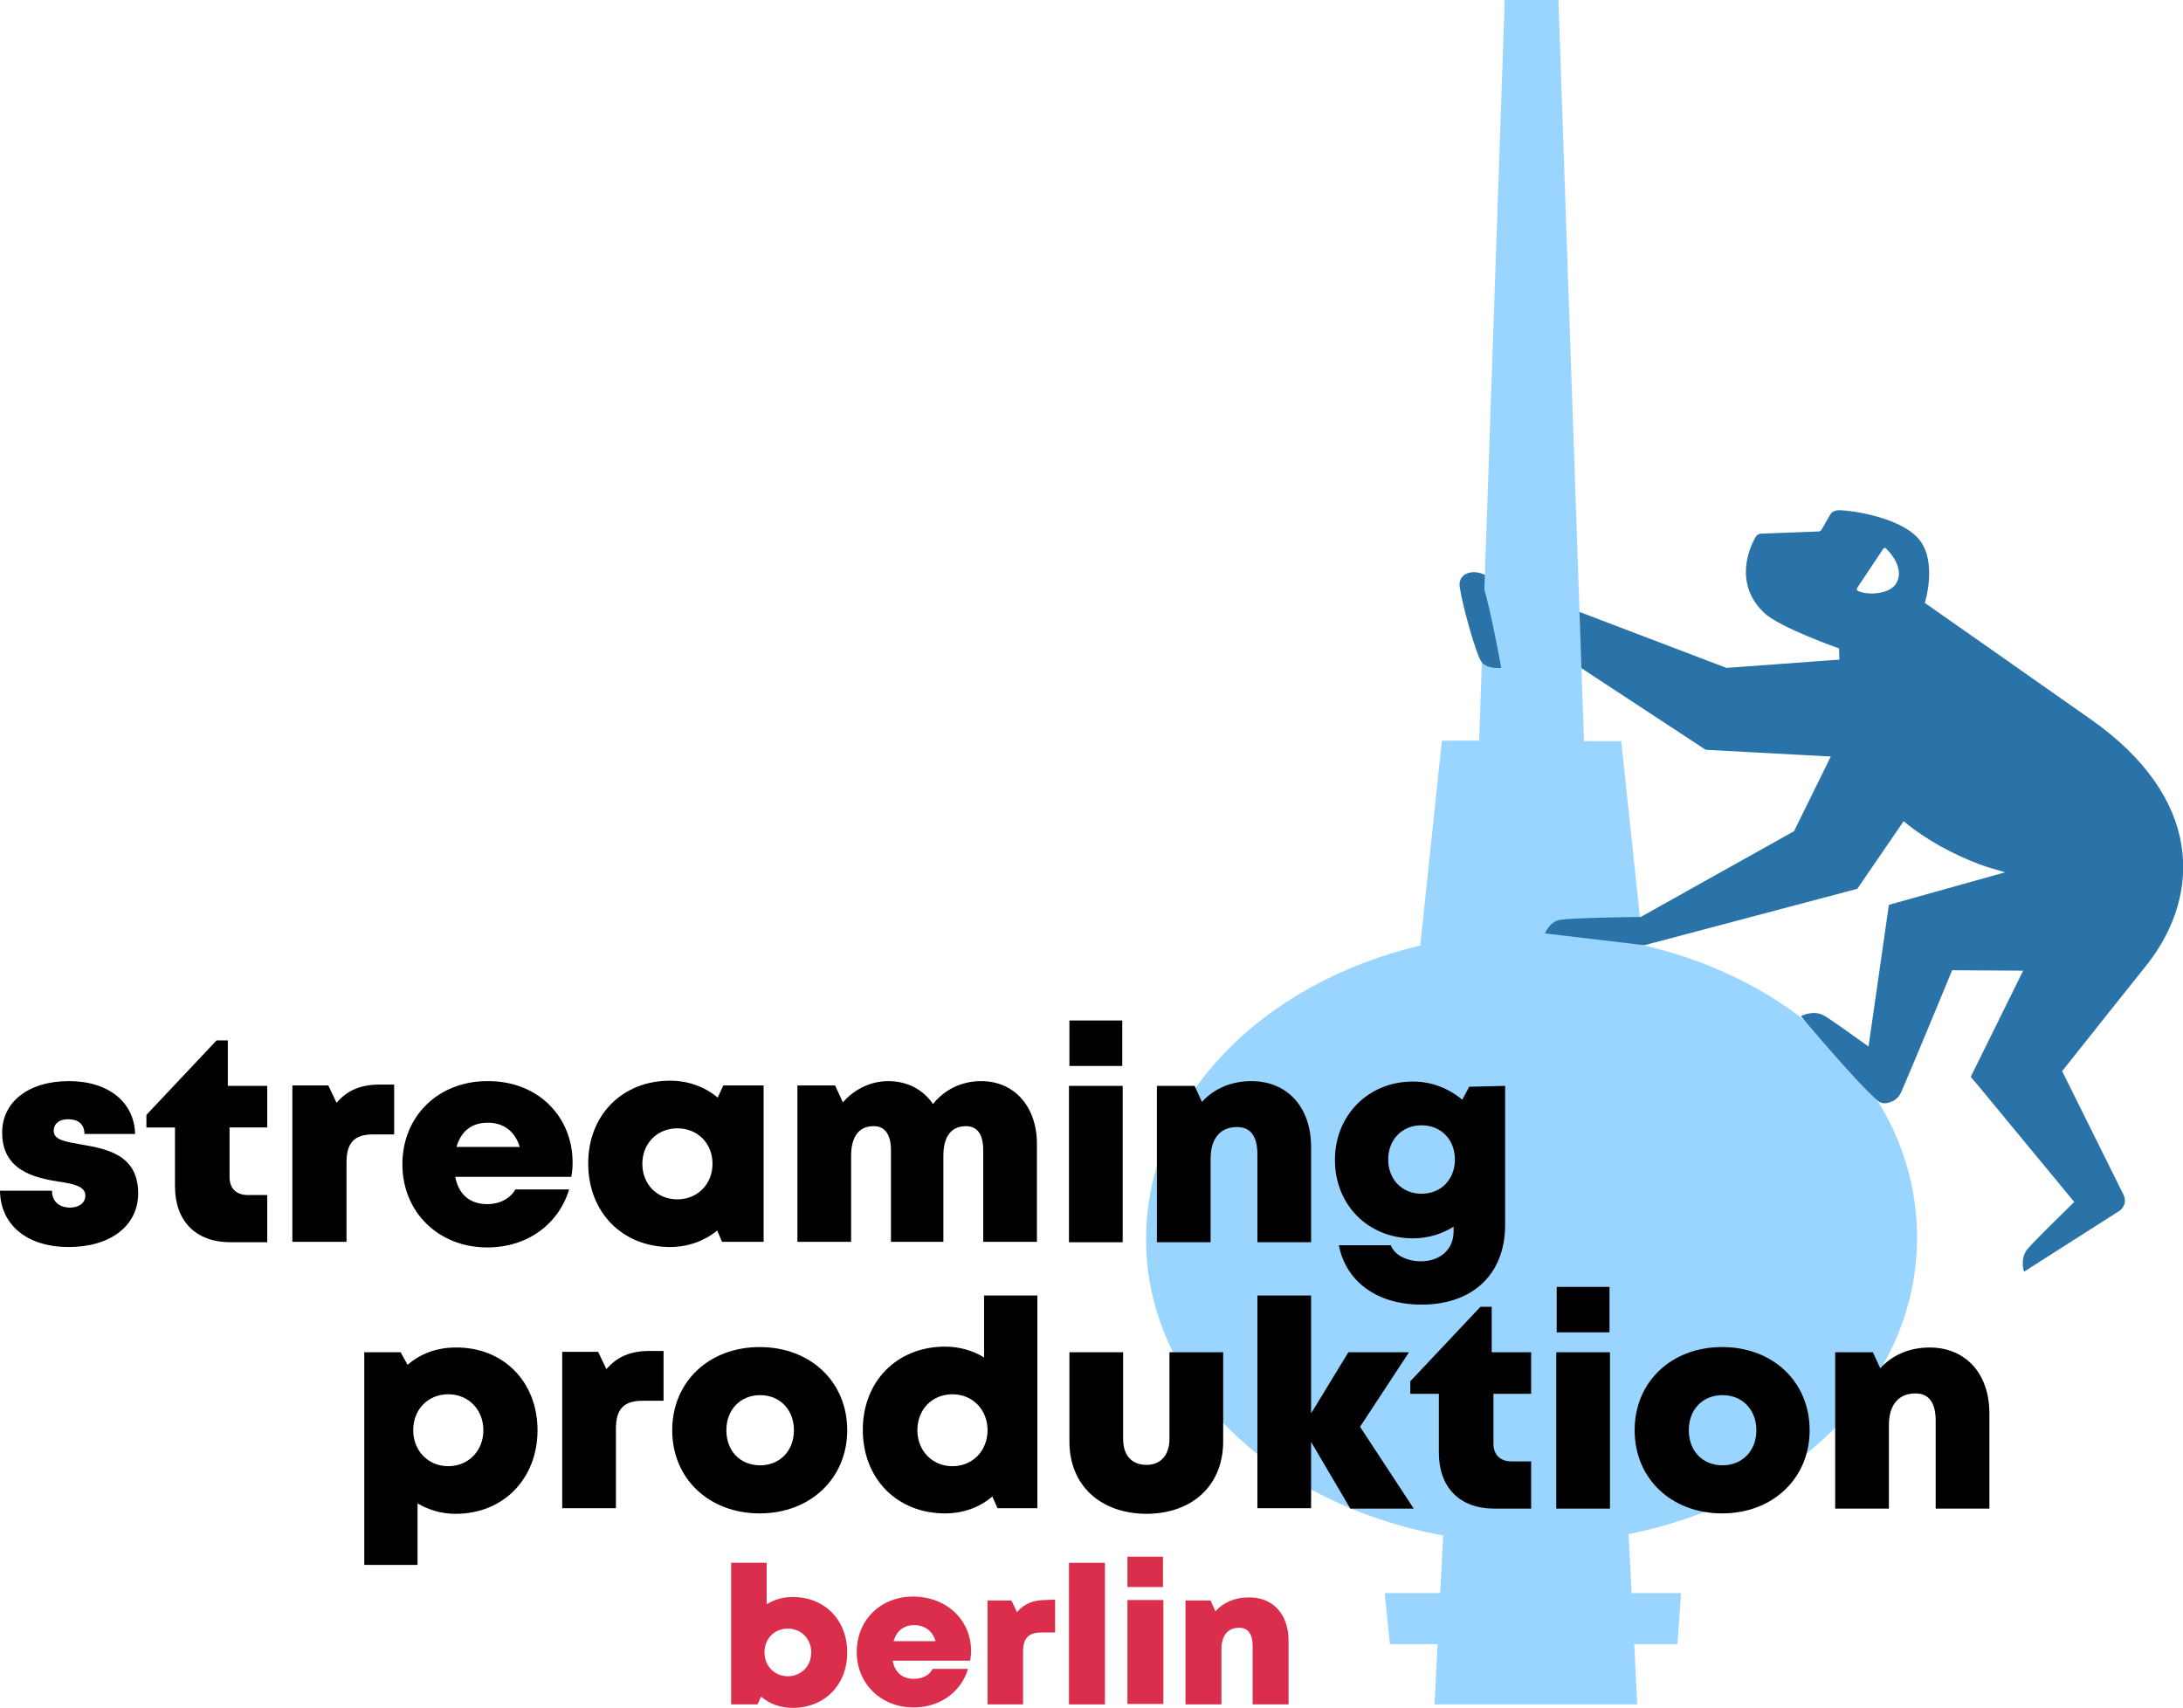
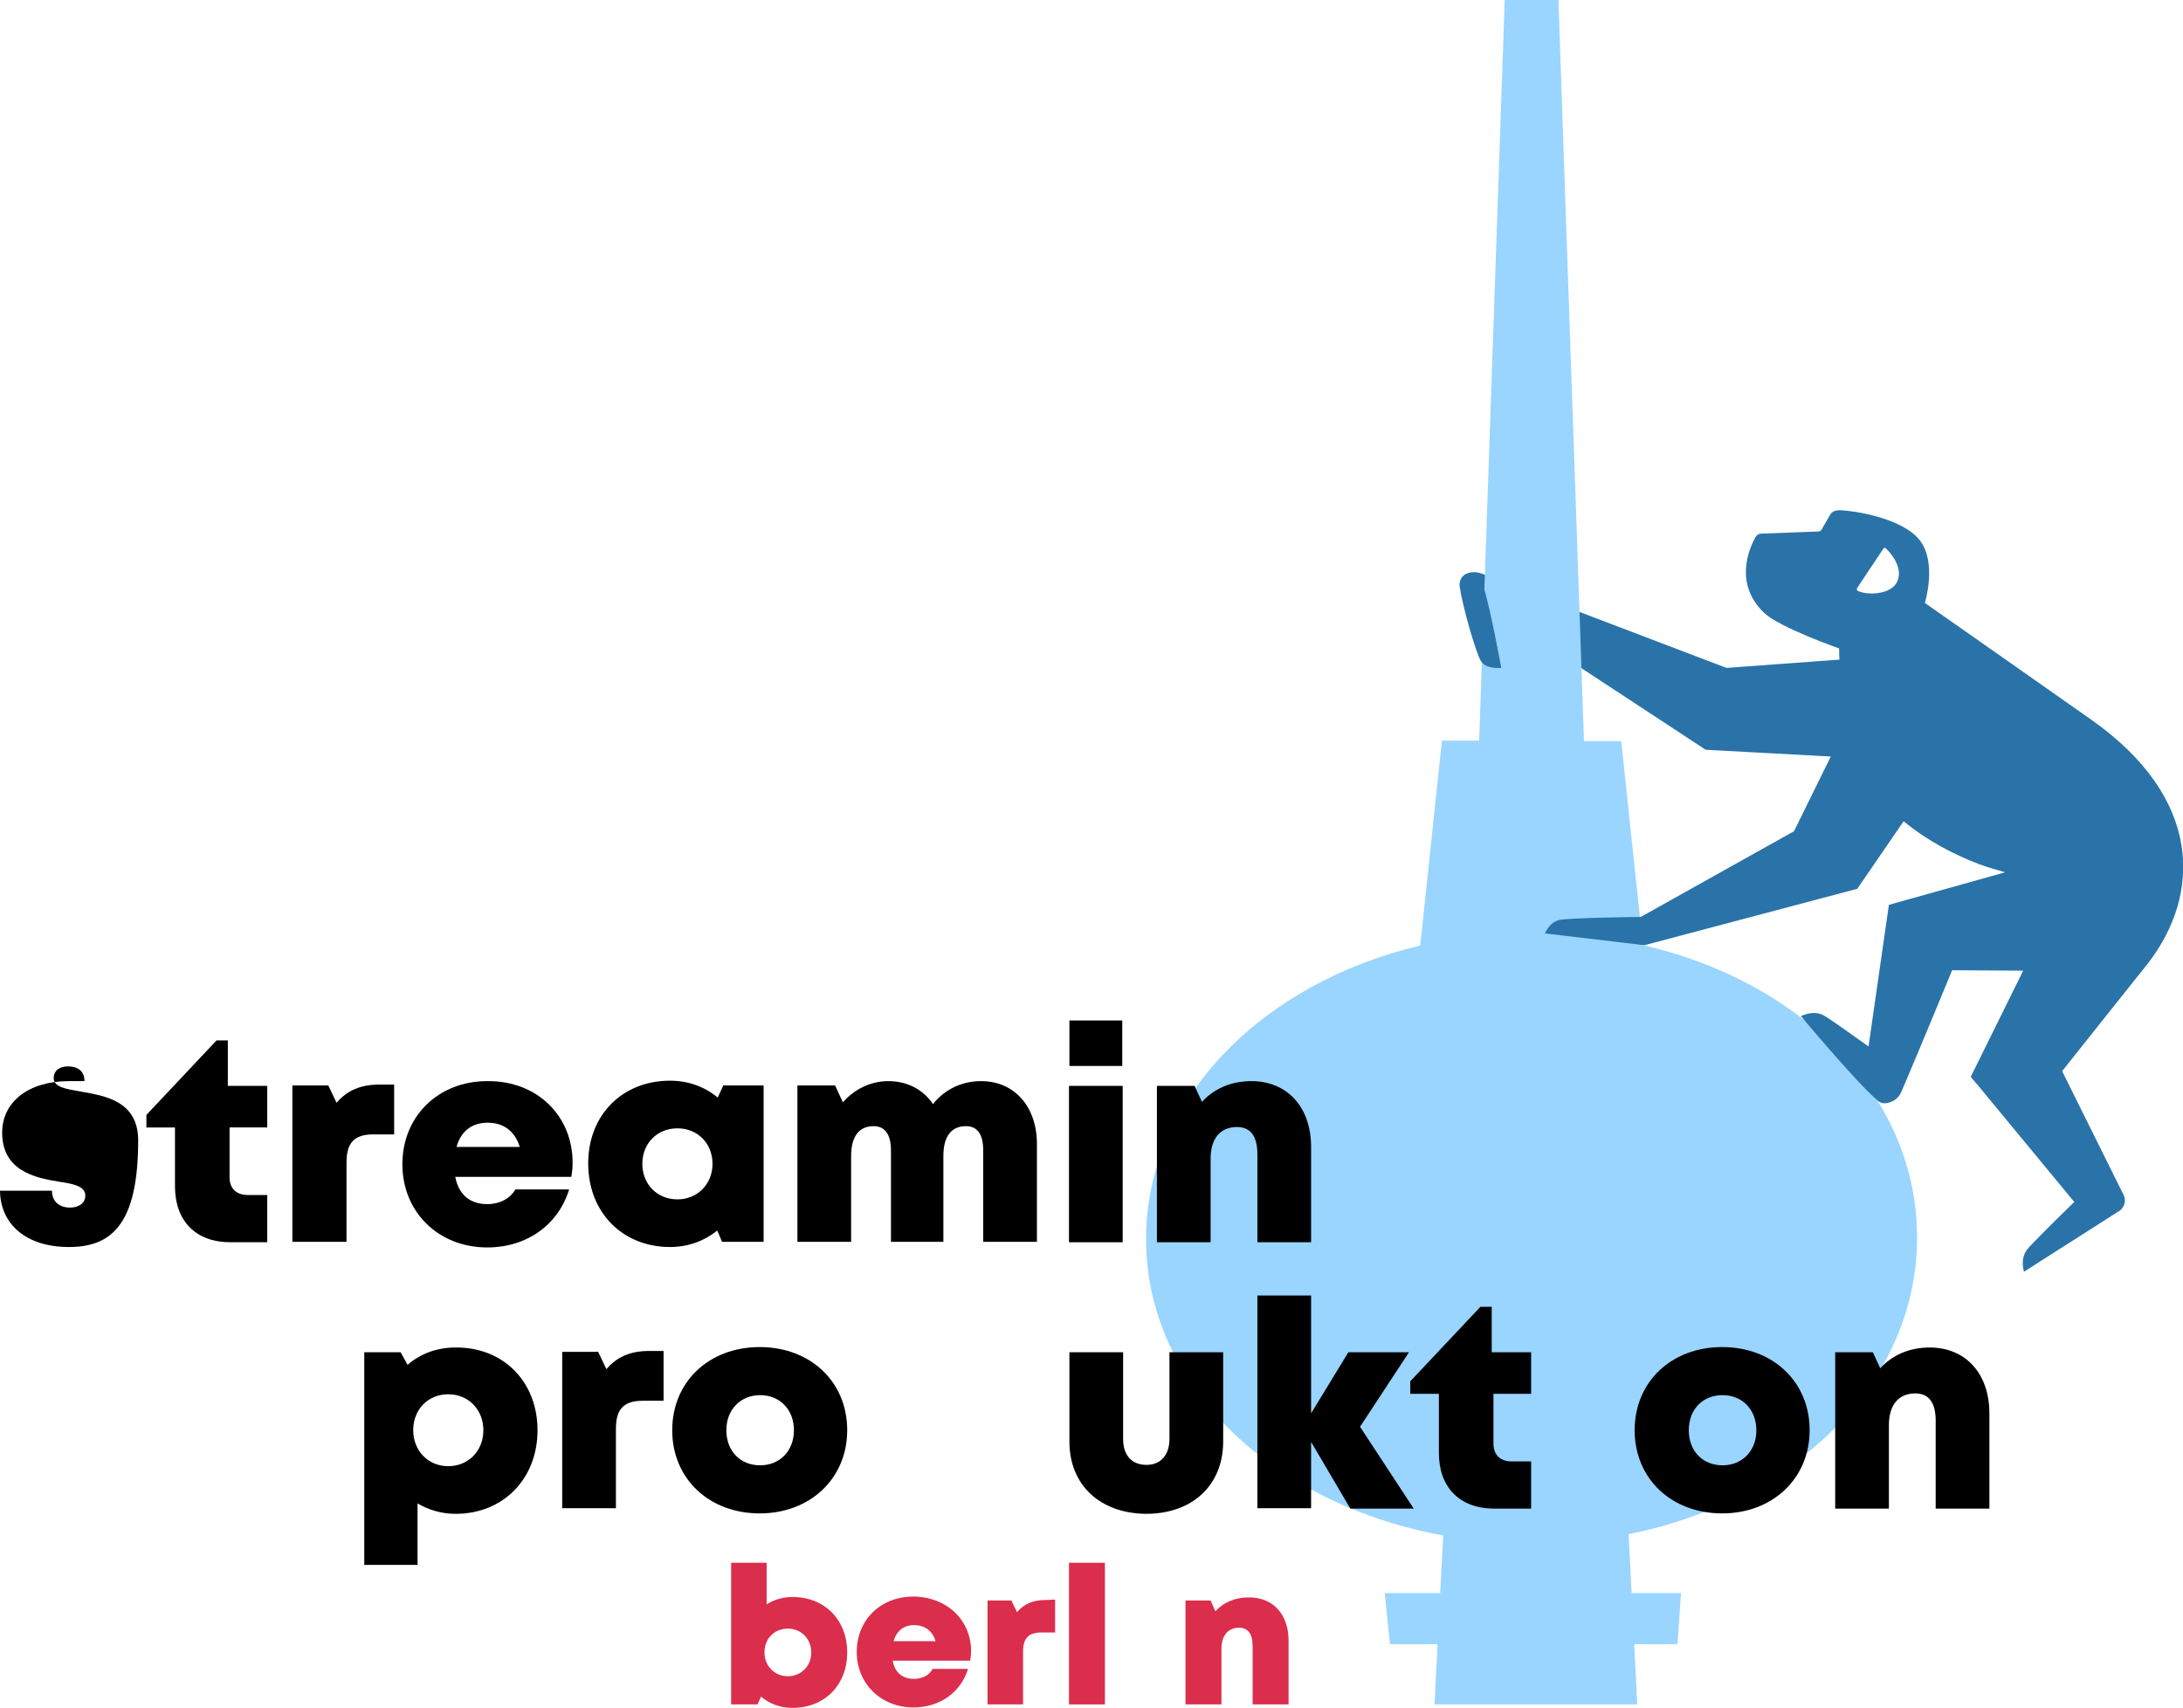
<svg xmlns="http://www.w3.org/2000/svg" id="logo-hero_x5F_platzhalter" x="0px" y="0px" viewBox="0 0 504 394.3" style="enable-background:new 0 0 504 394.3;" xml:space="preserve">
  <style type="text/css">	.st0{fill:#2A73A9;}	.st1{fill:#99D5FF;}	.st2{fill:#DB2E4C;}</style>
  <path id="affenarm" class="st0" d="M432.7,151.7l-34.1,2.5l-47.8-18.2l-1.8,2c-2-2.5-6.8-7.5-10.7-5.4c-1.3,0.7-1,3.4-1,3.4 l56.5,37.1l44.5,2.4c0,0,18.1-0.7,17.9-16.1C456.2,150.4,432.7,151.7,432.7,151.7L432.7,151.7z" />
  <path id="turm" class="st1" d="M442.6,285.7c0-32.7-26.7-59.1-63.3-67.5l-5-47.1h-8.6L359.8,0h-12.4l-5.9,171h-8.6l-5,47.3 c-36.8,8.7-63.3,35.6-63.3,67.8c0,33.7,29.2,61.2,68.6,68.4l-0.7,13.3h-12.8l1.2,11.8h11l-0.7,13.9h46.8l-0.7-13.9h10l0.8-11.8 h-11.4l-0.7-13.6C414.3,346.5,442.6,319.3,442.6,285.7L442.6,285.7z" />
  <path id="affe" class="st0" d="M482.6,166c-9.5-6.7-38.2-26.8-38.2-26.8s2.9-9.3-1.2-14.5c-4.1-5.2-15.4-6.8-18.2-6.9 c-1.9-0.1-2.3,0.8-2.5,1.1l-1.9,3.3c-0.1,0.3-0.4,0.4-0.6,0.5l-13.4,0.5c-0.5,0-1,0.3-1.3,0.8c-1.4,2.5-5.1,10.7,2,17.5 c3.6,3.4,17.3,8.2,17.3,8.2s0,8.3,1.9,17.2l-12.3,25l-35.4,19.8c-1.2,0-16.6,0.2-18.8,0.7c-2.3,0.5-3.3,3.1-3.3,3.1l22.8,2.7 c0,0,0.5,0,1-0.2l48.3-12.8l10.7-15.6c5.3,4.4,11.6,7.7,17.4,9.9c2.3,0.9,4.3,1.3,6,1.9l-26.8,7.5l-4.7,32.7 c-4.2-3-9.1-6.5-10.4-7.2c-2.4-1.3-5.2,0.2-5.2,0.2s12.6,15.1,17.6,19.4c0.6,0.6,1.6,1.1,3.4,0.3c1-0.4,1.8-1.3,2.2-2.3 c0.6-1.3,1.1-2.6,1.7-4c0.8-1.8,10-23.9,10-24l16.4,0.1l-12.1,24.5c0,0,0.6,0.8,1.6,1.9l22.3,27c-4,3.9-9.8,9.6-10.9,11 c-1.7,2.2-0.7,5.1-0.7,5.1l22.1-14.1c0,0,2.2-1.5,0.6-4.2l-13.9-28c0,0,19.7-24.8,19.9-25C508.2,206.4,508.6,184.2,482.6,166 L482.6,166z M428.8,135.7l6-9c0,0,0.3-0.4,0.6-0.1c1.6,1.5,4.1,4.9,2.5,7.9c-1.5,2.8-6.8,3-9,1.9 C428.5,136.2,428.8,135.7,428.8,135.7L428.8,135.7z" />
  <path id="pfote" class="st0" d="M338.2,132.7c-1.2,0.7-1.3,2-1.2,2.7c0.6,4.4,3.7,15.2,4.9,17.2c1.2,2,4.7,1.6,4.7,1.6 s-2.4-13.3-4-18.4C342.4,134.8,341.3,130.9,338.2,132.7z" />
  <g id="berlin">
    <path class="st2" d="M183,368.7c7.4,0,12.6,5.3,12.6,12.8c0,7.5-5.2,12.8-12.6,12.8c-2.8,0-5.3-0.9-7.3-2.6l-0.8,1.8h-6.1v-32.7  h8.2v9.6C178.7,369.3,180.8,368.7,183,368.7L183,368.7L183,368.7z M187.3,381.5c0-3.1-2.3-5.5-5.4-5.5s-5.4,2.3-5.4,5.5  c0,3.1,2.3,5.5,5.4,5.5C185,387,187.3,384.6,187.3,381.5z" />
    <path class="st2" d="M224.2,381.2c0,0.7-0.1,1.4-0.2,2.2h-17.9c0.5,2.8,2.3,4.2,4.9,4.2c1.9,0,3.6-0.8,4.3-2.3h8.2  c-1.7,5.5-6.6,8.9-12.6,8.9c-7.5,0-13.1-5.5-13.1-12.8c0-7.4,5.5-12.8,13.1-12.8C218.8,368.7,224.2,374.2,224.2,381.2L224.2,381.2  L224.2,381.2z M206.3,378.9h9.7c-0.7-2.4-2.5-3.7-5-3.7C208.7,375.2,207,376.5,206.3,378.9L206.3,378.9z" />
    <path class="st2" d="M243.6,369.3v7.6h-3.2c-2.9,0-4.2,1.3-4.2,4.4v12.2H228v-24h5.5l1.3,2.7c1.7-2,3.8-2.8,6.6-2.8L243.6,369.3  L243.6,369.3z" />
    <path class="st2" d="M246.8,360.8h8.3v32.7h-8.3V360.8z" />
-     <path class="st2" d="M260.3,369.4h8.3v24h-8.3V369.4z M260.3,359.4h8.2v7h-8.2V359.4z" />
    <path class="st2" d="M297.5,378.8v14.7h-8.3V380c0-2.8-1.1-4.2-3.1-4.2c-2.6,0-4.1,1.8-4.1,4.9v12.8h-8.3v-24h5.8l1.1,2.5  c1.8-2,4.5-3.2,7.6-3.2C293.9,368.7,297.5,372.7,297.5,378.8L297.5,378.8z" />
  </g>
  <g id="produktion">
    <path d="M124.1,330.2c0,11.2-7.9,19.3-18.9,19.3c-3.3,0-6.2-0.9-8.8-2.4v14.2H84.1v-49.1h8.4l1.6,2.9c3-2.6,6.8-4,11.1-4  C116.2,311,124.1,319,124.1,330.2L124.1,330.2z M111.6,330.2c0-4.7-3.4-8.3-8.1-8.3c-4.7,0-8.1,3.5-8.1,8.3c0,4.7,3.4,8.3,8.1,8.3  C108.1,338.5,111.6,335,111.6,330.2z" />
    <path d="M153.2,312v11.4h-4.8c-4.4,0-6.2,1.9-6.2,6.5v18.3h-12.4v-36.1h8.3l1.9,4c2.5-2.9,5.6-4.2,9.9-4.2H153.2z" />
    <path d="M155.2,330.2c0-11.2,8.5-19.2,20.2-19.2c11.7,0,20.2,8,20.2,19.2c0,11.1-8.5,19.2-20.2,19.2  C163.7,349.4,155.2,341.4,155.2,330.2L155.2,330.2z M175.5,338.3c4.5,0,7.8-3.3,7.8-8.1c0-4.7-3.2-8.1-7.8-8.1  c-4.5,0-7.8,3.3-7.8,8.1C167.7,335,170.9,338.3,175.5,338.3L175.5,338.3L175.5,338.3z" />
-     <path d="M239.5,299.1v49.1h-9.2l-1.2-2.7c-2.9,2.5-6.7,3.9-10.9,3.9c-11.1,0-19-8-19-19.3c0-11.2,7.9-19.2,19-19.2  c3.3,0,6.4,0.9,9,2.5v-14.3L239.5,299.1L239.5,299.1z M228,330.2c0-4.7-3.4-8.3-8.1-8.3c-4.7,0-8.1,3.5-8.1,8.3  c0,4.7,3.4,8.3,8.1,8.3C224.6,338.5,228,334.9,228,330.2z" />
    <path d="M246.9,332.8v-20.6h12.4v20c0,3.8,2,6,5.4,6c3.3,0,5.3-2.3,5.3-6v-20h12.4v20.6c0,10.1-7.1,16.7-17.8,16.7  C254,349.4,246.9,342.9,246.9,332.8z" />
    <path d="M311.7,348.2l-9-15.3v15.3h-12.4v-49.1h12.4v27.2l8.6-14.1h14L314,329.4l12.4,18.9H311.7z" />
    <path d="M353.5,337.4v10.9h-8.5c-8,0-12.8-4.9-12.8-12.9v-13.6h-6.6v-2.9l16.2-17.2h2.6v10.5h9.1v9.6h-8.7v11.5  c0,2.6,1.6,4.1,4.2,4.1H353.5L353.5,337.4z" />
-     <path d="M359.3,312.2h12.4v36.1h-12.4V312.2z M359.4,297.1h12.2v10.5h-12.2V297.1z" />
    <path d="M377.4,330.2c0-11.2,8.5-19.2,20.2-19.2c11.7,0,20.2,8,20.2,19.2c0,11.1-8.5,19.2-20.2,19.2  C385.9,349.4,377.4,341.4,377.4,330.2z M397.7,338.3c4.5,0,7.8-3.3,7.8-8.1c0-4.7-3.2-8.1-7.8-8.1s-7.8,3.3-7.8,8.1  C389.9,335,393.1,338.3,397.7,338.3L397.7,338.3L397.7,338.3z" />
    <path d="M459.3,326.3v22h-12.4V328c0-4.2-1.6-6.3-4.7-6.3c-3.9,0-6.1,2.7-6.1,7.3v19.3h-12.4v-36.1h8.7l1.7,3.7  c2.7-3,6.7-4.8,11.4-4.8C453.8,311.1,459.3,317.1,459.3,326.3L459.3,326.3z" />
  </g>
  <g id="streaming">
-     <path d="M15.9,287.9c-9.8,0-15.8-5.2-15.9-13h12c0,2.6,1.8,3.9,4.2,3.9c1.8,0,3.5-0.9,3.5-2.8c0-2.1-2.7-2.7-6.2-3.2  c-5.6-0.9-13-2.6-13-11.3c0-7.2,6.2-11.9,15.4-11.9c9.2,0,15.1,4.9,15.3,12.2H19.5c0-2.3-1.5-3.4-3.8-3.4c-2,0-3.3,1-3.3,2.7  c0,2.1,2.8,2.5,6.2,3.1c5.7,1,13.3,2.2,13.3,11.3C31.9,283,25.5,287.9,15.9,287.9L15.9,287.9L15.9,287.9z" />
+     <path d="M15.9,287.9c-9.8,0-15.8-5.2-15.9-13h12c0,2.6,1.8,3.9,4.2,3.9c1.8,0,3.5-0.9,3.5-2.8c0-2.1-2.7-2.7-6.2-3.2  c-5.6-0.9-13-2.6-13-11.3c0-7.2,6.2-11.9,15.4-11.9H19.5c0-2.3-1.5-3.4-3.8-3.4c-2,0-3.3,1-3.3,2.7  c0,2.1,2.8,2.5,6.2,3.1c5.7,1,13.3,2.2,13.3,11.3C31.9,283,25.5,287.9,15.9,287.9L15.9,287.9L15.9,287.9z" />
    <path d="M61.7,275.9v10.9h-8.5c-8,0-12.8-4.9-12.8-12.9v-13.6h-6.6v-2.9l16.2-17.2h2.6v10.5h9.1v9.6h-8.7v11.5  c0,2.6,1.6,4.1,4.2,4.1L61.7,275.9L61.7,275.9z" />
    <path d="M91,250.5v11.4h-4.8c-4.4,0-6.2,1.9-6.2,6.5v18.3H67.5v-36.1h8.3l1.9,4c2.5-2.9,5.6-4.2,9.9-4.2H91z" />
    <path d="M132.2,268.4c0,1.1-0.1,2.2-0.3,3.3h-26.8c0.8,4.1,3.4,6.3,7.4,6.3c2.9,0,5.3-1.3,6.5-3.4h12.4  c-2.5,8.2-9.8,13.4-18.9,13.4c-11.3,0-19.6-8.2-19.6-19.2c0-11.1,8.3-19.2,19.6-19.2C124.2,249.5,132.2,257.8,132.2,268.4  L132.2,268.4L132.2,268.4z M105.4,264.8H120c-1.1-3.6-3.7-5.6-7.4-5.6C108.9,259.2,106.4,261.2,105.4,264.8L105.4,264.8z" />
    <path d="M176.3,250.6v36.1h-9.6l-1.1-2.6c-3,2.4-6.7,3.8-10.9,3.8c-11,0-18.9-8-18.9-19.3c0-11.2,7.9-19.1,18.9-19.1  c4.2,0,8,1.4,11,3.9l1.3-2.8L176.3,250.6L176.3,250.6z M164.5,268.7c0-4.7-3.4-8.2-8.1-8.2c-4.7,0-8.1,3.5-8.1,8.2  c0,4.7,3.4,8.2,8.1,8.2C161,276.9,164.5,273.4,164.5,268.7z" />
    <path d="M239.4,264.1v22.6H227v-21.1c0-3.8-1.4-5.6-4-5.6c-3.4,0-5.2,2.4-5.2,6.9v19.8h-12.1v-21.1c0-3.7-1.4-5.6-4-5.6  c-3.4,0-5.2,2.4-5.2,6.9v19.8h-12.4v-36.1h8.7l1.8,3.9c2.6-3,6.4-4.9,10.5-4.9c4.4,0,8.1,2,10.3,5.3c2.6-3.3,6.6-5.3,11.1-5.3  C234.3,249.6,239.4,255.6,239.4,264.1L239.4,264.1z" />
    <path d="M246.8,250.7h12.4v36.1h-12.4V250.7z M246.9,235.6h12.2v10.5h-12.2V235.6z" />
    <path d="M302.7,264.8v22h-12.4v-20.3c0-4.2-1.6-6.3-4.7-6.3c-3.9,0-6.1,2.7-6.1,7.3v19.3h-12.4v-36.1h8.7l1.7,3.7  c2.7-3,6.7-4.8,11.4-4.8C297.2,249.6,302.7,255.6,302.7,264.8L302.7,264.8z" />
-     <path d="M347.5,250.7v32.1c0,11.3-7.4,18.4-19.3,18.4c-10.2,0-17.4-5.2-19.1-13.7h12c0.9,2.4,3.9,3.7,7,3.7c4.2,0,7.5-2.6,7.5-6.9  v-1.1c-2.7,1.7-5.9,2.7-9.4,2.7c-10.3,0-18-7.7-18-18.1c0-10.3,7.7-18.1,18-18.1c4.4,0,8.3,1.6,11.4,4.2l1.6-3L347.5,250.7  L347.5,250.7z M328.2,275.6c4.5,0,7.7-3.3,7.7-7.9c0-4.6-3.2-7.9-7.7-7.9c-4.5,0-7.7,3.3-7.7,7.9  C320.5,272.3,323.7,275.6,328.2,275.6L328.2,275.6L328.2,275.6z" />
  </g>
</svg>